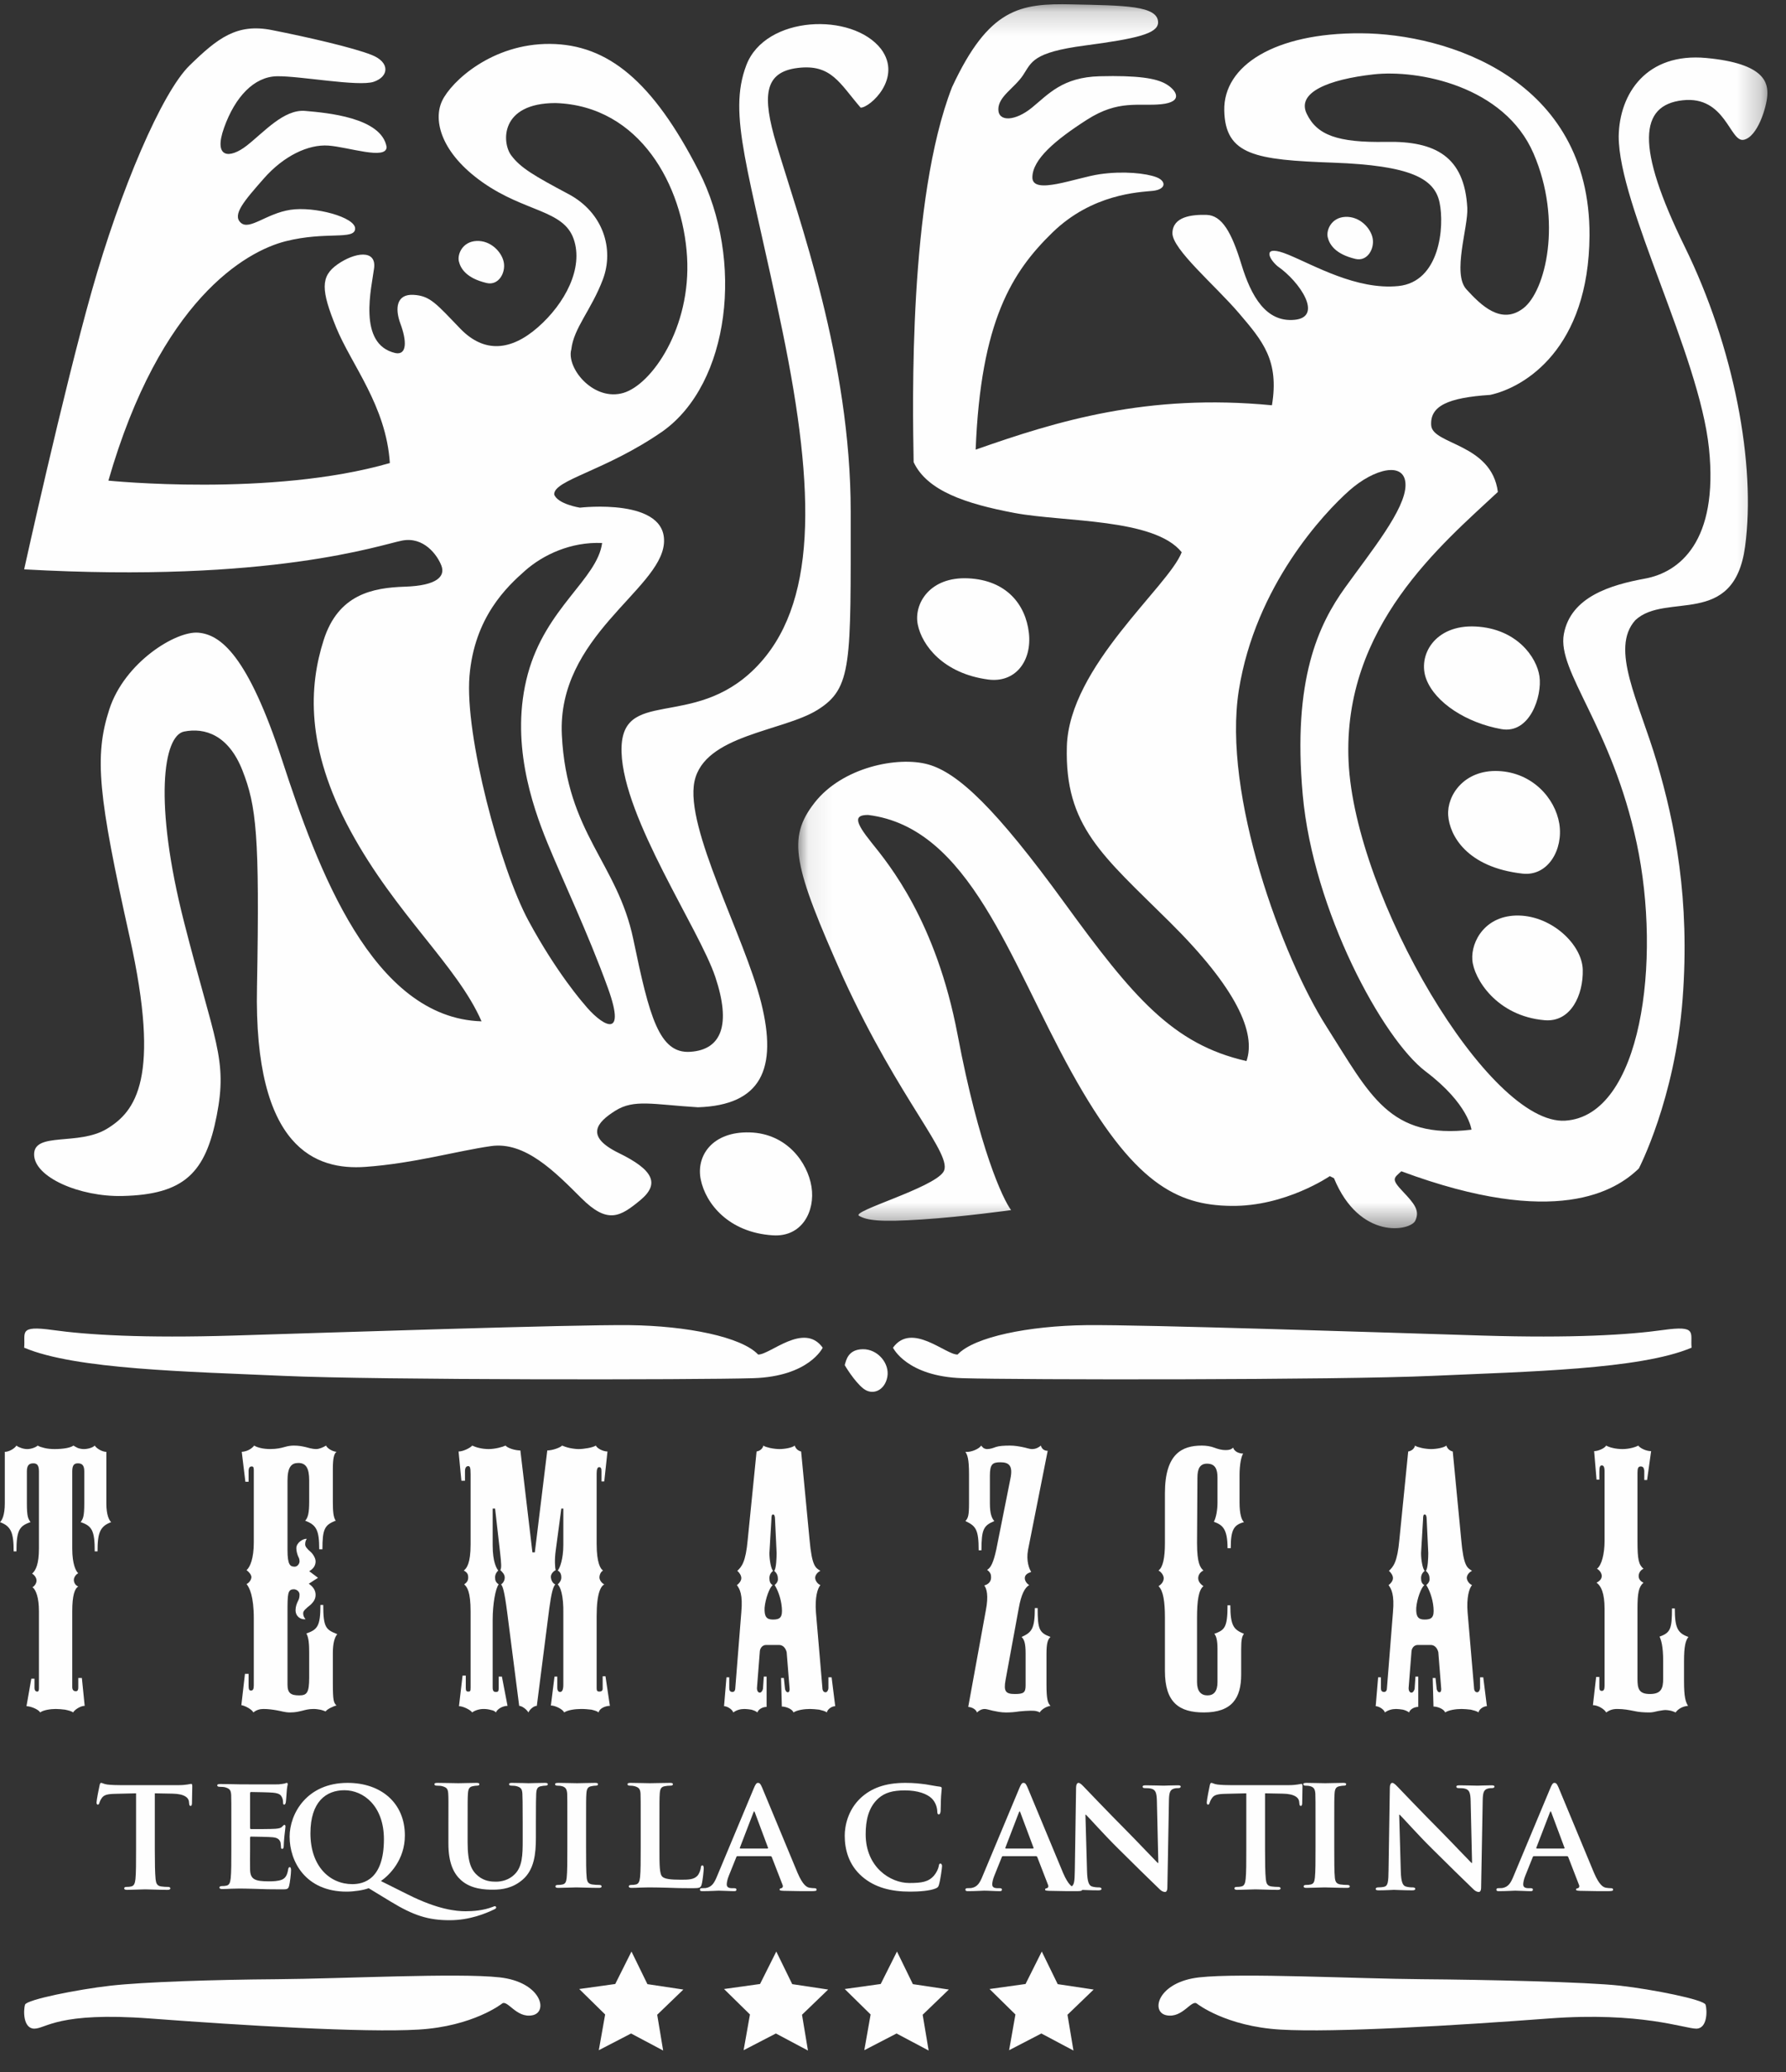
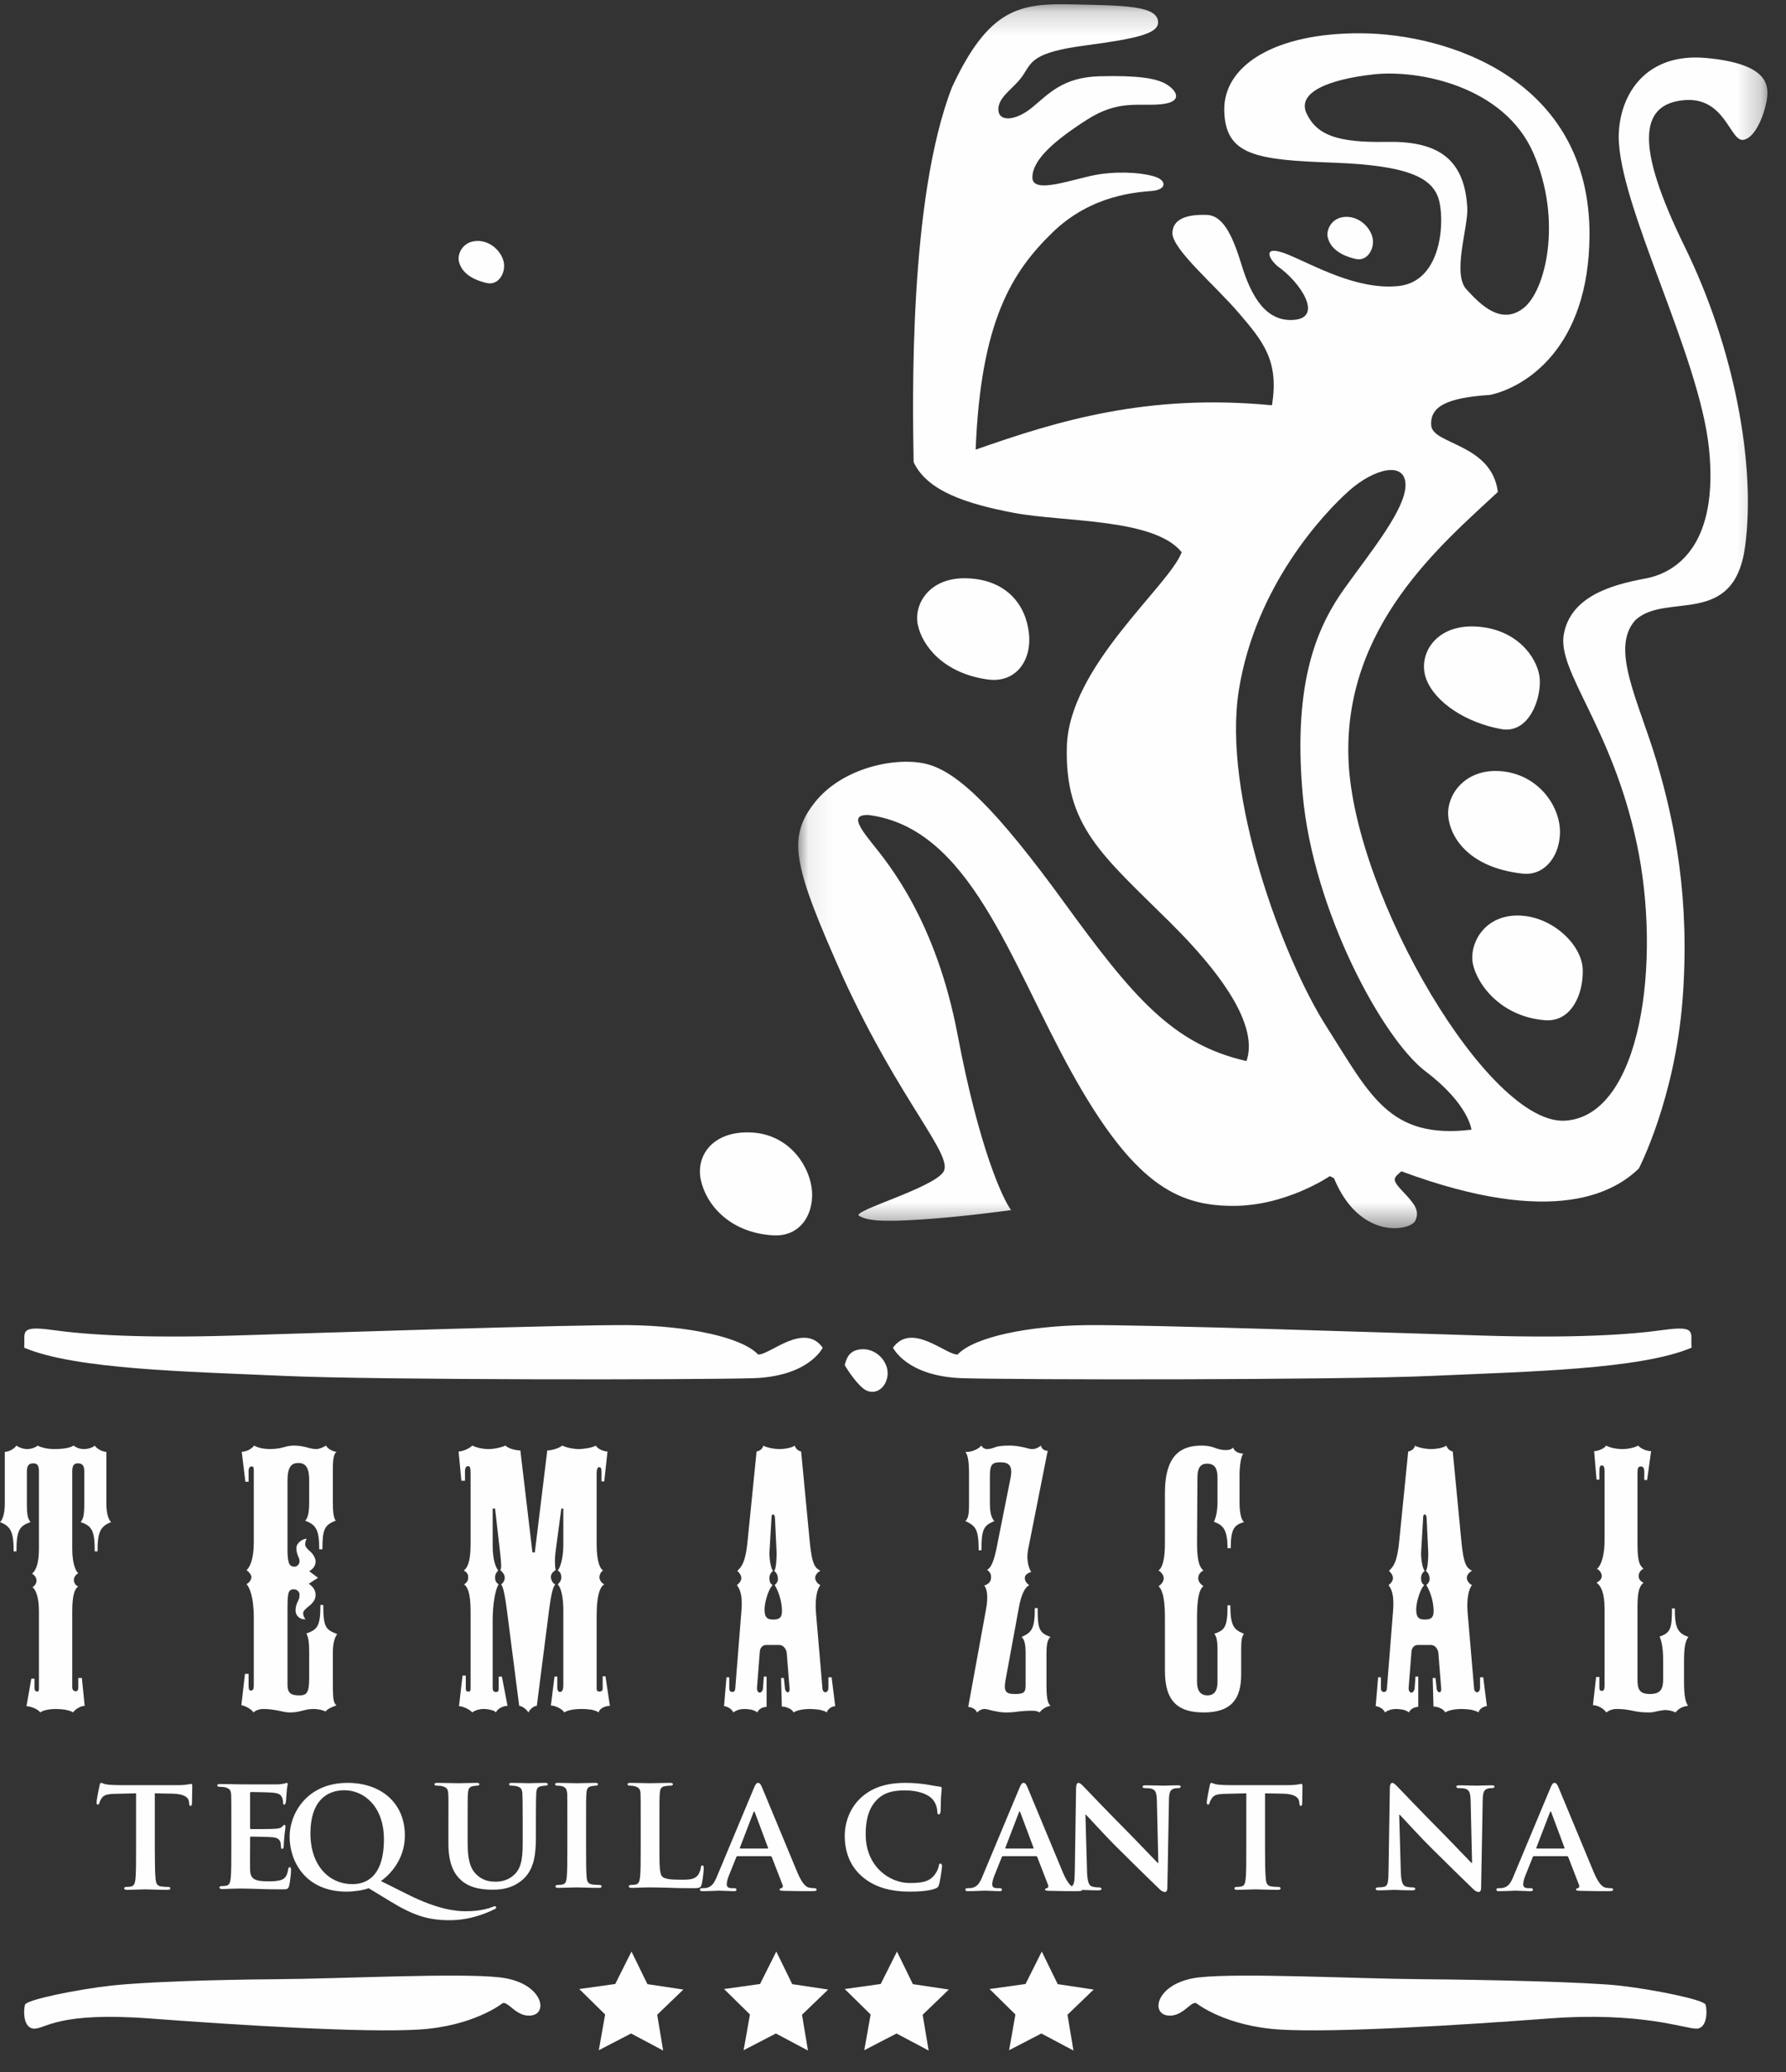
<svg xmlns="http://www.w3.org/2000/svg" xmlns:xlink="http://www.w3.org/1999/xlink" width="75px" height="87px" viewBox="0 0 75 87" version="1.1">
  <rect x="0" y="0" width="75" height="87" fill="#333333" stroke="none" />
  <title>logo lockup</title>
  <desc>Created with Sketch.</desc>
  <defs>
    <polygon id="path-1" points="0.075 0.179 40.772 0.179 40.772 51.57 0.075 51.57" />
  </defs>
  <g id="Page-1" stroke="none" stroke-width="1" fill="none" fill-rule="evenodd">
    <g id="Home-page" transform="translate(-683, -2873)">
      <g id="footer" transform="translate(0, 2839)">
        <g id="logo-lockup" transform="translate(683, 34)">
          <path d="M3.034,70.837 C3.034,70.968 3.101,71.012 3.186,71.012 C3.27,71.012 3.287,70.939 3.287,70.851 L3.287,70.457 L3.438,70.457 L3.556,71.626 C3.388,71.626 3.152,71.772 3.068,71.903 C3,71.845 2.865,71.816 2.73,71.786 C2.612,71.772 2.461,71.757 2.343,71.757 C2.124,71.757 1.82,71.801 1.685,71.903 C1.618,71.772 1.281,71.64 1.112,71.64 L1.315,70.486 L1.449,70.486 L1.449,70.866 C1.449,70.983 1.5,71.027 1.567,71.027 C1.635,71.027 1.635,70.939 1.635,70.866 L1.635,67.652 C1.635,67.097 1.517,66.761 1.365,66.644 C1.466,66.586 1.534,66.469 1.534,66.366 C1.534,66.264 1.466,66.147 1.348,66.074 C1.5,65.942 1.635,65.68 1.635,65.022 L1.635,61.779 C1.635,61.516 1.551,61.443 1.399,61.443 C1.23,61.443 1.129,61.516 1.129,61.779 L1.129,63.123 C1.129,63.678 1.18,63.766 1.281,63.912 C0.809,64.072 0.691,64.263 0.691,65.139 L0.573,65.139 C0.573,64.365 0.472,64.087 0,63.912 C0.084,63.839 0.202,63.62 0.202,63.123 L0.202,60.961 C0.371,60.961 0.607,60.829 0.691,60.698 C0.742,60.742 0.809,60.771 0.893,60.8 C0.977,60.829 1.062,60.844 1.146,60.844 C1.315,60.844 1.5,60.771 1.584,60.698 C1.652,60.742 1.753,60.771 1.871,60.8 C1.989,60.829 2.14,60.844 2.292,60.844 C2.68,60.844 2.966,60.785 3.084,60.698 C3.135,60.727 3.202,60.771 3.27,60.8 C3.354,60.829 3.438,60.844 3.523,60.844 C3.691,60.844 3.894,60.785 3.978,60.698 C4.062,60.829 4.298,60.961 4.466,60.961 L4.466,63.123 C4.466,63.62 4.585,63.839 4.669,63.912 C4.197,64.087 4.096,64.365 4.096,65.139 L3.978,65.139 C3.978,64.263 3.86,64.072 3.388,63.912 C3.489,63.766 3.539,63.678 3.539,63.123 L3.539,61.779 C3.539,61.516 3.438,61.443 3.27,61.443 C3.118,61.443 3.034,61.516 3.034,61.779 L3.034,65.022 C3.034,65.68 3.186,65.972 3.287,66.059 C3.186,66.103 3.101,66.235 3.101,66.337 C3.101,66.454 3.169,66.571 3.287,66.615 C3.135,66.702 3.034,66.994 3.034,67.652 L3.034,70.837 Z" id="Fill-1" fill="#FEFEFE" />
          <path d="M12.073,70.734 C12.073,71.085 12.208,71.187 12.562,71.187 C12.883,71.187 12.984,71.085 12.984,70.442 L12.984,69.391 C12.984,69.054 12.967,68.762 12.866,68.587 C13.321,68.426 13.456,68.295 13.456,67.389 L13.574,67.389 C13.574,68.353 13.692,68.426 14.163,68.616 C14.046,68.748 13.978,69.025 13.978,69.391 L13.978,70.691 C13.978,71.407 14.012,71.494 14.13,71.611 C13.995,71.64 13.725,71.772 13.675,71.86 C13.59,71.83 13.523,71.801 13.439,71.786 C13.354,71.772 13.27,71.757 13.169,71.757 C12.95,71.757 12.815,71.801 12.697,71.83 C12.562,71.86 12.428,71.903 12.175,71.903 C11.972,71.903 11.804,71.845 11.635,71.816 C11.467,71.786 11.264,71.757 11.062,71.757 C10.911,71.757 10.759,71.801 10.641,71.903 C10.573,71.772 10.304,71.626 10.135,71.596 L10.287,70.282 L10.439,70.282 L10.439,70.749 C10.439,70.924 10.455,70.983 10.54,70.983 C10.624,70.983 10.658,70.924 10.658,70.764 L10.658,67.959 C10.658,67.009 10.472,66.658 10.354,66.512 C10.472,66.454 10.557,66.322 10.557,66.22 C10.557,66.132 10.472,66.016 10.354,65.928 C10.506,65.796 10.658,65.431 10.658,64.759 L10.658,61.735 C10.658,61.618 10.641,61.574 10.573,61.574 C10.489,61.574 10.455,61.618 10.439,61.735 L10.439,62.217 L10.304,62.217 L10.152,60.96 C10.371,60.946 10.557,60.843 10.674,60.698 C10.742,60.741 10.826,60.771 10.944,60.8 C11.062,60.829 11.214,60.843 11.349,60.843 C11.618,60.843 11.804,60.8 11.955,60.756 C12.107,60.712 12.225,60.698 12.343,60.698 C12.545,60.698 12.68,60.727 12.815,60.756 C12.95,60.785 13.085,60.843 13.287,60.843 C13.405,60.843 13.574,60.771 13.692,60.698 C13.742,60.814 13.961,60.946 14.13,60.96 C14.029,61.033 13.978,61.238 13.978,61.662 L13.978,63.064 C13.978,63.444 13.995,63.693 14.096,63.853 C13.624,64.029 13.54,64.219 13.54,65.051 L13.405,65.051 C13.405,64.248 13.287,64.029 12.815,63.853 C12.933,63.722 12.984,63.532 12.984,63.05 L12.984,62.159 C12.984,61.647 12.849,61.428 12.529,61.428 C12.242,61.428 12.073,61.589 12.073,62.173 L12.073,65.081 C12.073,65.723 12.192,65.782 12.377,65.782 C12.495,65.782 12.579,65.65 12.579,65.563 C12.579,65.446 12.545,65.402 12.512,65.329 C12.478,65.241 12.444,65.124 12.444,65.007 C12.444,64.773 12.731,64.598 12.883,64.613 C12.832,64.686 12.815,64.759 12.815,64.847 C12.815,64.934 12.883,65.022 13.051,65.168 C13.135,65.241 13.253,65.417 13.253,65.563 C13.253,65.723 13.169,65.869 12.984,65.972 L13.354,66.249 L12.967,66.498 C13.135,66.615 13.253,66.761 13.253,66.965 C13.253,67.14 13.169,67.257 13.051,67.374 C12.832,67.55 12.731,67.637 12.731,67.74 C12.731,67.827 12.764,67.915 12.832,67.988 C12.63,68.017 12.411,67.871 12.411,67.608 C12.411,67.462 12.461,67.33 12.512,67.228 C12.562,67.14 12.579,67.068 12.579,66.951 C12.579,66.819 12.444,66.732 12.343,66.732 C12.073,66.732 12.073,66.921 12.073,67.74 L12.073,70.734 Z" id="Fill-3" fill="#FEFEFE" />
          <path d="M23.656,67.784 C23.673,66.951 23.521,66.615 23.42,66.527 C23.487,66.469 23.572,66.366 23.572,66.235 C23.572,66.147 23.555,66.016 23.42,65.943 C23.504,65.855 23.656,65.475 23.656,64.862 L23.656,63.342 L23.572,63.342 L23.336,65.11 C23.285,65.46 23.302,65.84 23.336,65.928 C23.217,65.986 23.133,66.103 23.133,66.206 C23.133,66.323 23.201,66.483 23.319,66.527 C23.217,66.629 23.15,66.936 23.066,67.535 L22.543,71.626 C22.425,71.626 22.257,71.757 22.189,71.903 C22.105,71.757 21.903,71.626 21.802,71.626 L21.296,67.681 C21.178,66.776 21.111,66.615 21.043,66.527 C21.144,66.454 21.195,66.352 21.195,66.235 C21.195,66.118 21.111,66.016 21.01,65.928 C21.06,65.84 21.06,65.694 20.993,65.124 L20.79,63.342 L20.689,63.342 L20.689,64.891 C20.689,65.592 20.858,65.87 20.925,65.943 C20.841,66.016 20.79,66.118 20.79,66.235 C20.79,66.366 20.824,66.44 20.942,66.527 C20.807,66.688 20.689,67.36 20.689,68.017 L20.689,70.852 C20.689,71.012 20.74,71.042 20.824,71.042 C20.908,71.042 20.942,71.027 20.942,70.881 L20.942,70.399 L21.077,70.399 L21.313,71.626 C21.127,71.626 20.892,71.743 20.824,71.903 C20.79,71.86 20.723,71.816 20.622,71.801 C20.521,71.772 20.42,71.757 20.302,71.757 C20.116,71.757 19.914,71.83 19.83,71.903 C19.745,71.786 19.442,71.64 19.274,71.64 L19.425,70.355 L19.56,70.355 L19.56,70.881 C19.56,70.998 19.594,71.027 19.661,71.027 C19.745,71.027 19.762,71.012 19.762,70.852 L19.762,67.667 C19.762,66.819 19.611,66.629 19.493,66.527 C19.611,66.44 19.661,66.366 19.661,66.235 C19.661,66.103 19.627,66.03 19.476,65.943 C19.594,65.855 19.762,65.651 19.762,64.847 L19.762,61.896 C19.762,61.603 19.729,61.56 19.661,61.56 C19.577,61.56 19.526,61.633 19.526,61.779 L19.526,62.173 L19.375,62.173 L19.257,60.946 C19.459,60.946 19.762,60.785 19.83,60.698 C19.897,60.727 19.998,60.771 20.133,60.8 C20.251,60.829 20.403,60.844 20.521,60.844 C20.79,60.844 21.111,60.756 21.229,60.698 C21.313,60.8 21.616,60.902 21.852,60.902 L22.358,65.183 L22.459,65.183 L22.982,60.902 C23.201,60.902 23.521,60.785 23.605,60.698 C23.673,60.727 23.791,60.771 23.925,60.8 C24.06,60.829 24.212,60.844 24.296,60.844 C24.515,60.844 24.886,60.785 25.021,60.698 C25.072,60.815 25.324,60.946 25.51,60.946 L25.375,62.202 L25.257,62.202 L25.257,61.793 C25.257,61.662 25.24,61.603 25.156,61.603 C25.088,61.603 25.055,61.706 25.055,61.867 L25.055,64.832 C25.055,65.636 25.223,65.884 25.324,65.943 C25.223,66.001 25.173,66.133 25.173,66.235 C25.173,66.323 25.24,66.454 25.375,66.527 C25.24,66.6 25.055,66.863 25.055,67.856 L25.055,70.895 C25.055,70.998 25.088,71.027 25.173,71.027 C25.257,71.027 25.308,70.983 25.308,70.91 L25.308,70.384 L25.426,70.384 L25.611,71.626 C25.426,71.626 25.173,71.728 25.139,71.903 C25.072,71.845 24.954,71.816 24.836,71.786 C24.701,71.772 24.566,71.757 24.414,71.757 C24.145,71.757 23.841,71.801 23.69,71.903 C23.639,71.772 23.319,71.611 23.133,71.611 L23.285,70.399 L23.403,70.399 L23.403,70.852 C23.403,70.998 23.454,71.042 23.521,71.042 C23.605,71.042 23.656,70.954 23.656,70.735 L23.656,67.784 Z" id="Fill-5" fill="#FEFEFE" />
          <path d="M32.31,65.212 C32.31,65.504 32.377,65.87 32.462,65.957 C32.377,66.03 32.31,66.118 32.31,66.264 C32.31,66.396 32.344,66.498 32.445,66.556 C32.31,66.673 32.142,67.126 32.108,67.506 C32.091,67.886 32.192,68.003 32.462,68.003 C32.765,68.003 32.866,67.9 32.832,67.506 C32.799,67.082 32.63,66.702 32.529,66.556 C32.63,66.469 32.681,66.381 32.664,66.264 C32.664,66.147 32.613,66.045 32.512,65.957 C32.597,65.87 32.613,65.388 32.613,65.212 L32.546,63.795 C32.546,63.649 32.512,63.59 32.462,63.59 C32.411,63.59 32.394,63.649 32.394,63.795 L32.31,65.212 Z M31.787,70.881 C31.787,70.998 31.838,71.071 31.905,71.071 C31.973,71.071 32.023,70.983 32.04,70.91 L32.074,70.399 L32.192,70.399 L32.192,71.67 C32.04,71.67 31.855,71.757 31.804,71.903 C31.737,71.845 31.653,71.816 31.552,71.786 C31.45,71.772 31.349,71.757 31.265,71.757 C31.096,71.757 30.928,71.801 30.793,71.903 C30.743,71.757 30.523,71.64 30.405,71.64 L30.507,70.428 L30.624,70.428 L30.624,70.881 C30.624,70.983 30.658,71.042 30.759,71.042 C30.861,71.042 30.877,70.939 30.877,70.881 L31.13,67.696 C31.198,66.951 31.063,66.717 30.945,66.556 C31.029,66.498 31.13,66.381 31.13,66.264 C31.13,66.162 31.063,66.045 30.962,65.957 C31.147,65.782 31.315,65.592 31.4,64.642 L31.771,60.946 C31.922,60.917 32.023,60.829 32.057,60.698 C32.108,60.742 32.226,60.771 32.344,60.8 C32.479,60.829 32.63,60.844 32.731,60.844 C32.967,60.844 33.271,60.785 33.372,60.698 C33.422,60.844 33.523,60.917 33.642,60.946 L33.995,64.642 C34.097,65.782 34.248,65.826 34.451,65.957 C34.299,66.03 34.232,66.162 34.232,66.25 C34.232,66.352 34.316,66.498 34.451,66.556 C34.333,66.688 34.215,67.068 34.265,67.71 L34.535,70.866 C34.535,70.983 34.585,71.056 34.67,71.056 C34.737,71.056 34.788,70.954 34.788,70.881 L34.788,70.428 L34.922,70.428 L35.074,71.64 C34.939,71.64 34.754,71.757 34.72,71.903 C34.653,71.845 34.518,71.816 34.4,71.786 C34.265,71.772 34.13,71.757 34.012,71.757 C33.776,71.757 33.473,71.801 33.321,71.903 C33.271,71.757 33.001,71.655 32.832,71.655 L32.799,70.457 L32.917,70.457 L32.967,70.925 C32.984,70.983 33.018,71.056 33.085,71.056 C33.153,71.056 33.17,70.954 33.153,70.852 L33.035,69.376 C33.001,69.23 32.9,69.069 32.714,69.069 L32.175,69.069 C32.007,69.069 31.905,69.215 31.905,69.376 L31.787,70.881 Z" id="Fill-7" fill="#FEFEFE" />
          <path d="M43.069,69.434 C43.069,69.011 43.018,68.85 42.9,68.733 C43.322,68.543 43.456,68.397 43.456,67.521 L43.574,67.521 C43.574,68.412 43.642,68.558 44.114,68.733 C43.996,68.836 43.945,69.011 43.945,69.434 L43.945,70.735 C43.945,71.334 43.996,71.509 44.114,71.626 C43.929,71.655 43.743,71.772 43.659,71.904 C43.625,71.875 43.574,71.86 43.507,71.845 C43.44,71.83 43.355,71.83 43.254,71.83 C43.136,71.83 42.968,71.845 42.799,71.86 C42.614,71.889 42.428,71.904 42.243,71.904 C42.024,71.904 41.839,71.86 41.687,71.83 C41.552,71.801 41.434,71.758 41.35,71.758 C41.232,71.758 41.114,71.816 41.029,71.904 C40.979,71.772 40.827,71.685 40.659,71.67 L41.4,67.608 C41.518,66.994 41.434,66.703 41.333,66.571 C41.501,66.527 41.619,66.41 41.619,66.235 C41.619,66.118 41.602,66.03 41.451,65.914 C41.602,65.84 41.72,65.607 41.839,65.052 L42.428,62.1 C42.546,61.545 42.378,61.399 42.007,61.399 C41.67,61.399 41.569,61.487 41.569,61.969 L41.569,63.123 C41.569,63.576 41.653,63.751 41.754,63.868 C41.299,64.058 41.215,64.219 41.215,65.095 L41.097,65.095 C41.097,64.219 40.979,64.073 40.541,63.868 C40.659,63.737 40.692,63.62 40.692,63.123 L40.692,61.896 C40.692,61.253 40.625,61.092 40.541,60.961 C40.793,60.99 41.147,60.815 41.198,60.698 C41.232,60.727 41.265,60.771 41.299,60.8 C41.35,60.829 41.4,60.844 41.451,60.844 C41.586,60.844 41.703,60.8 41.822,60.756 C41.956,60.712 42.159,60.698 42.411,60.698 C42.597,60.698 42.765,60.727 42.917,60.756 C43.086,60.785 43.22,60.844 43.338,60.844 C43.507,60.844 43.625,60.771 43.709,60.698 C43.743,60.829 43.844,60.917 43.996,60.917 L43.17,65.081 C43.086,65.534 43.22,65.884 43.305,66.001 C43.136,66.06 43.035,66.133 43.035,66.264 C43.035,66.366 43.103,66.483 43.22,66.556 C43.035,66.659 42.883,66.951 42.782,67.521 L42.226,70.545 C42.142,71.012 42.226,71.129 42.614,71.129 C42.985,71.129 43.069,71.071 43.069,70.764 L43.069,69.434 Z" id="Fill-9" fill="#FEFEFE" />
          <path d="M50.267,64.788 C50.267,65.636 50.402,65.826 50.536,65.942 C50.385,66.016 50.317,66.147 50.317,66.264 C50.317,66.381 50.385,66.498 50.536,66.6 C50.334,66.761 50.267,67.214 50.267,67.929 L50.267,70.632 C50.267,71.012 50.435,71.187 50.705,71.187 C50.975,71.187 51.126,71.012 51.126,70.632 L51.126,69.244 C51.126,68.879 51.076,68.689 50.992,68.602 C51.413,68.441 51.548,68.368 51.548,67.404 L51.666,67.404 C51.666,68.28 51.817,68.426 52.239,68.602 C52.155,68.704 52.121,68.85 52.121,69.244 L52.121,70.311 C52.121,71.304 51.733,71.903 50.553,71.903 C49.525,71.903 48.919,71.494 48.919,70.165 L48.919,67.929 C48.919,67.258 48.851,66.79 48.649,66.6 C48.817,66.498 48.868,66.366 48.868,66.264 C48.868,66.176 48.801,66.03 48.649,65.942 C48.834,65.811 48.919,65.417 48.919,64.788 L48.919,62.699 C48.919,61.033 49.643,60.698 50.469,60.698 C50.654,60.698 50.84,60.727 50.992,60.785 C51.143,60.844 51.312,60.887 51.463,60.887 C51.632,60.887 51.7,60.858 51.784,60.785 C51.834,60.946 52.02,61.033 52.205,61.033 C52.121,61.15 52.053,61.516 52.053,61.925 L52.053,63.094 C52.053,63.576 52.138,63.824 52.239,63.912 C51.801,64.029 51.683,64.248 51.683,65.007 L51.548,65.007 C51.548,64.175 51.329,64.029 50.975,63.897 C51.076,63.707 51.126,63.371 51.126,63.094 L51.126,62.042 C51.126,61.706 51.042,61.457 50.688,61.457 C50.385,61.457 50.284,61.677 50.284,62.042 L50.267,64.788 Z" id="Fill-11" fill="#FEFEFE" />
          <path d="M59.675,65.212 C59.675,65.504 59.742,65.87 59.826,65.957 C59.742,66.03 59.675,66.118 59.675,66.264 C59.675,66.396 59.709,66.498 59.81,66.556 C59.675,66.673 59.506,67.126 59.473,67.506 C59.456,67.886 59.557,68.003 59.826,68.003 C60.13,68.003 60.231,67.9 60.197,67.506 C60.164,67.082 59.995,66.702 59.894,66.556 C59.995,66.469 60.046,66.381 60.029,66.264 C60.029,66.147 59.978,66.045 59.877,65.957 C59.962,65.87 59.978,65.388 59.978,65.212 L59.911,63.795 C59.911,63.649 59.877,63.59 59.826,63.59 C59.776,63.59 59.759,63.649 59.759,63.795 L59.675,65.212 Z M59.152,70.881 C59.152,70.998 59.203,71.071 59.271,71.071 C59.338,71.071 59.388,70.983 59.405,70.91 L59.439,70.399 L59.557,70.399 L59.557,71.67 C59.405,71.67 59.22,71.757 59.169,71.903 C59.102,71.845 59.018,71.816 58.916,71.786 C58.815,71.772 58.714,71.757 58.63,71.757 C58.461,71.757 58.293,71.801 58.158,71.903 C58.107,71.757 57.888,71.64 57.77,71.64 L57.872,70.428 L57.989,70.428 L57.989,70.881 C57.989,70.983 58.023,71.042 58.124,71.042 C58.225,71.042 58.242,70.939 58.242,70.881 L58.495,67.696 C58.562,66.951 58.427,66.717 58.31,66.556 C58.394,66.498 58.495,66.381 58.495,66.264 C58.495,66.162 58.427,66.045 58.326,65.957 C58.512,65.782 58.68,65.592 58.765,64.642 L59.135,60.946 C59.287,60.917 59.388,60.829 59.422,60.698 C59.473,60.742 59.591,60.771 59.709,60.8 C59.843,60.829 59.995,60.844 60.096,60.844 C60.332,60.844 60.635,60.785 60.737,60.698 C60.787,60.844 60.888,60.917 61.006,60.946 L61.361,64.642 C61.462,65.782 61.613,65.826 61.815,65.957 C61.664,66.03 61.596,66.162 61.596,66.25 C61.596,66.352 61.681,66.498 61.815,66.556 C61.697,66.688 61.579,67.068 61.63,67.71 L61.9,70.866 C61.9,70.983 61.95,71.056 62.034,71.056 C62.102,71.056 62.153,70.954 62.153,70.881 L62.153,70.428 L62.287,70.428 L62.439,71.64 C62.304,71.64 62.119,71.757 62.085,71.903 C62.018,71.845 61.883,71.816 61.765,71.786 C61.63,71.772 61.495,71.757 61.377,71.757 C61.141,71.757 60.838,71.801 60.686,71.903 C60.635,71.757 60.366,71.655 60.197,71.655 L60.164,70.457 L60.282,70.457 L60.332,70.925 C60.349,70.983 60.383,71.056 60.45,71.056 C60.517,71.056 60.534,70.954 60.517,70.852 L60.4,69.376 C60.366,69.23 60.265,69.069 60.079,69.069 L59.54,69.069 C59.372,69.069 59.271,69.215 59.271,69.376 L59.152,70.881 Z" id="Fill-13" fill="#FEFEFE" />
          <path d="M67.381,61.779 C67.381,61.574 67.33,61.531 67.263,61.531 C67.195,61.531 67.162,61.589 67.162,61.793 L67.162,62.129 L67.044,62.129 L66.943,60.931 C67.111,60.931 67.381,60.815 67.448,60.698 C67.499,60.727 67.6,60.771 67.735,60.8 C67.853,60.829 68.004,60.844 68.139,60.844 C68.426,60.844 68.695,60.756 68.796,60.698 C68.881,60.815 69.134,60.931 69.336,60.931 L69.167,62.144 L69.049,62.144 L69.049,61.75 C69.033,61.633 68.999,61.574 68.898,61.574 C68.796,61.574 68.763,61.647 68.763,61.837 L68.763,64.701 C68.763,65.49 68.813,65.694 69.016,65.87 C68.881,65.928 68.813,66.06 68.813,66.176 C68.813,66.293 68.881,66.396 69.016,66.454 C68.813,66.629 68.763,66.892 68.763,67.55 L68.763,70.486 C68.763,70.895 68.813,71.129 69.285,71.129 C69.757,71.129 69.842,70.895 69.842,70.486 L69.842,69.756 C69.842,69.113 69.757,68.865 69.69,68.719 C70.145,68.558 70.212,68.397 70.212,67.535 L70.331,67.535 C70.331,68.353 70.448,68.573 70.903,68.733 C70.785,68.879 70.718,69.113 70.718,69.756 L70.718,70.589 C70.718,71.261 70.785,71.465 70.886,71.626 C70.667,71.641 70.465,71.757 70.364,71.903 C70.297,71.874 70.229,71.845 70.162,71.83 C70.078,71.816 70.01,71.801 69.943,71.801 C69.842,71.801 69.74,71.83 69.622,71.845 C69.504,71.874 69.387,71.903 69.269,71.903 C69.033,71.903 68.83,71.889 68.628,71.845 C68.409,71.801 68.19,71.757 67.92,71.757 C67.718,71.757 67.6,71.801 67.448,71.903 C67.381,71.772 67.111,71.597 66.892,71.597 L67.027,70.413 L67.162,70.413 L67.162,70.837 C67.162,70.939 67.179,70.998 67.263,70.998 C67.347,70.998 67.381,70.939 67.381,70.778 L67.381,67.55 C67.381,66.878 67.229,66.586 67.044,66.454 C67.128,66.41 67.179,66.366 67.212,66.323 C67.246,66.279 67.263,66.22 67.263,66.176 C67.263,66.074 67.195,65.943 67.061,65.87 C67.263,65.724 67.381,65.227 67.381,64.701 L67.381,61.779 Z" id="Fill-15" fill="#FEFEFE" />
          <path d="M5.714,75.299 L4.841,75.32 C4.501,75.327 4.361,75.368 4.274,75.498 C4.214,75.581 4.187,75.656 4.174,75.697 C4.161,75.745 4.148,75.773 4.107,75.773 C4.067,75.773 4.054,75.738 4.054,75.677 C4.054,75.581 4.167,75.018 4.181,74.97 C4.194,74.895 4.214,74.86 4.247,74.86 C4.294,74.86 4.354,74.908 4.501,74.929 C4.674,74.95 4.894,74.956 5.088,74.956 L7.468,74.956 C7.654,74.956 7.781,74.943 7.868,74.929 C7.961,74.915 8.008,74.902 8.028,74.902 C8.068,74.902 8.074,74.936 8.074,75.025 C8.074,75.149 8.061,75.581 8.061,75.731 C8.054,75.793 8.041,75.827 8.008,75.827 C7.961,75.827 7.948,75.8 7.941,75.711 L7.935,75.649 C7.921,75.498 7.768,75.32 7.241,75.313 L6.501,75.299 L6.501,77.658 C6.501,78.193 6.508,78.653 6.534,78.906 C6.554,79.071 6.588,79.181 6.761,79.208 C6.841,79.222 6.974,79.229 7.061,79.229 C7.128,79.229 7.154,79.263 7.154,79.29 C7.154,79.331 7.108,79.352 7.041,79.352 C6.654,79.352 6.261,79.331 6.094,79.331 C5.961,79.331 5.561,79.352 5.328,79.352 C5.254,79.352 5.214,79.331 5.214,79.29 C5.214,79.263 5.234,79.229 5.307,79.229 C5.394,79.229 5.468,79.222 5.514,79.208 C5.634,79.181 5.668,79.071 5.688,78.899 C5.714,78.653 5.714,78.193 5.714,77.658 L5.714,75.299 Z" id="Fill-17" fill="#FEFEFE" />
          <path d="M9.715,76.595 C9.715,75.711 9.715,75.546 9.708,75.361 C9.695,75.162 9.642,75.1 9.455,75.046 C9.408,75.032 9.308,75.025 9.221,75.025 C9.162,75.025 9.122,75.004 9.122,74.963 C9.122,74.922 9.168,74.908 9.255,74.908 C9.562,74.908 9.935,74.922 10.102,74.922 C10.288,74.922 11.588,74.929 11.702,74.922 C11.808,74.915 11.902,74.895 11.948,74.888 C11.982,74.881 12.015,74.86 12.042,74.86 C12.075,74.86 12.082,74.888 12.082,74.915 C12.082,74.956 12.048,75.025 12.035,75.292 C12.028,75.354 12.015,75.608 12.002,75.677 C11.995,75.704 11.982,75.773 11.935,75.773 C11.895,75.773 11.888,75.745 11.888,75.697 C11.888,75.656 11.882,75.553 11.848,75.484 C11.802,75.382 11.755,75.299 11.462,75.272 C11.362,75.258 10.662,75.244 10.542,75.244 C10.515,75.244 10.502,75.265 10.502,75.299 L10.502,76.739 C10.502,76.774 10.508,76.801 10.542,76.801 C10.675,76.801 11.435,76.801 11.568,76.787 C11.708,76.774 11.795,76.76 11.848,76.698 C11.895,76.657 11.915,76.623 11.942,76.623 C11.968,76.623 11.988,76.65 11.988,76.684 C11.988,76.719 11.975,76.815 11.942,77.11 C11.929,77.226 11.915,77.459 11.915,77.501 C11.915,77.548 11.908,77.631 11.855,77.631 C11.815,77.631 11.802,77.61 11.802,77.583 C11.795,77.521 11.795,77.446 11.782,77.37 C11.748,77.253 11.675,77.164 11.455,77.144 C11.348,77.13 10.682,77.116 10.535,77.116 C10.508,77.116 10.502,77.144 10.502,77.178 L10.502,77.644 C10.502,77.843 10.495,78.337 10.502,78.509 C10.515,78.906 10.695,78.995 11.295,78.995 C11.448,78.995 11.695,78.988 11.848,78.92 C11.995,78.851 12.062,78.728 12.102,78.488 C12.115,78.426 12.128,78.399 12.169,78.399 C12.215,78.399 12.222,78.474 12.222,78.536 C12.222,78.666 12.175,79.064 12.142,79.181 C12.102,79.331 12.048,79.331 11.828,79.331 C11.388,79.331 11.035,79.325 10.748,79.311 C10.462,79.304 10.242,79.297 10.068,79.297 C10.002,79.297 9.875,79.304 9.735,79.304 C9.595,79.311 9.448,79.317 9.328,79.317 C9.255,79.317 9.215,79.297 9.215,79.256 C9.215,79.229 9.235,79.194 9.308,79.194 C9.395,79.194 9.462,79.188 9.515,79.174 C9.635,79.146 9.668,79.036 9.688,78.865 C9.715,78.618 9.715,78.159 9.715,77.624 L9.715,76.595 Z" id="Fill-19" fill="#FEFEFE" />
          <path d="M16.122,77.226 C16.122,75.834 15.269,75.169 14.462,75.169 C13.696,75.169 13.036,75.649 13.036,76.979 C13.036,78.365 13.849,79.112 14.796,79.112 C15.269,79.112 16.122,78.913 16.122,77.226 Z M15.482,79.283 C15.269,79.366 14.862,79.427 14.556,79.427 C12.835,79.427 12.162,78.166 12.162,77.117 C12.162,76.163 12.876,74.86 14.596,74.86 C16.002,74.86 17.002,75.704 17.002,77.068 C17.002,78.097 16.349,78.735 15.996,78.982 L17.149,79.558 C18.382,80.175 19.149,80.25 19.549,80.25 C19.856,80.25 20.289,80.223 20.696,80.065 C20.73,80.051 20.756,80.038 20.783,80.038 C20.81,80.038 20.836,80.065 20.836,80.093 C20.836,80.127 20.803,80.148 20.763,80.168 C20.409,80.339 19.729,80.627 18.883,80.627 C17.983,80.627 17.363,80.429 16.396,79.839 L15.482,79.283 Z" id="Fill-21" fill="#FEFEFE" />
          <path d="M18.83,76.547 C18.83,75.663 18.837,75.498 18.823,75.313 C18.81,75.107 18.757,75.052 18.57,74.998 C18.523,74.984 18.423,74.977 18.343,74.977 C18.277,74.977 18.243,74.956 18.243,74.915 C18.243,74.874 18.283,74.86 18.37,74.86 C18.683,74.86 19.077,74.874 19.25,74.874 C19.397,74.874 19.79,74.86 20.003,74.86 C20.09,74.86 20.13,74.874 20.13,74.915 C20.13,74.956 20.097,74.977 20.037,74.977 C19.97,74.977 19.937,74.984 19.863,74.998 C19.71,75.025 19.663,75.107 19.65,75.313 C19.637,75.498 19.637,75.663 19.637,76.547 L19.637,77.363 C19.637,78.214 19.797,78.543 20.083,78.776 C20.344,78.988 20.623,79.009 20.823,79.009 C21.077,79.009 21.377,78.934 21.61,78.701 C21.937,78.385 21.95,77.878 21.95,77.281 L21.95,76.547 C21.95,75.663 21.944,75.498 21.937,75.313 C21.924,75.114 21.877,75.052 21.69,74.998 C21.644,74.984 21.544,74.977 21.477,74.977 C21.41,74.977 21.377,74.956 21.377,74.915 C21.377,74.874 21.417,74.86 21.497,74.86 C21.797,74.86 22.19,74.874 22.197,74.874 C22.264,74.874 22.657,74.86 22.884,74.86 C22.964,74.86 23.004,74.874 23.004,74.915 C23.004,74.956 22.97,74.977 22.904,74.977 C22.837,74.977 22.804,74.984 22.73,74.998 C22.57,75.025 22.53,75.107 22.517,75.313 C22.51,75.498 22.504,75.663 22.504,76.547 L22.504,77.172 C22.504,77.823 22.437,78.509 21.944,78.927 C21.53,79.283 21.083,79.345 20.703,79.345 C20.397,79.345 19.79,79.331 19.363,78.947 C19.063,78.68 18.83,78.248 18.83,77.405 L18.83,76.547 Z" id="Fill-23" fill="#FEFEFE" />
          <path d="M23.824,76.547 C23.824,75.663 23.824,75.498 23.818,75.313 C23.804,75.114 23.744,75.046 23.618,75.004 C23.551,74.984 23.478,74.977 23.404,74.977 C23.344,74.977 23.311,74.963 23.311,74.908 C23.311,74.874 23.357,74.86 23.451,74.86 C23.671,74.86 24.071,74.874 24.237,74.874 C24.384,74.874 24.764,74.86 24.991,74.86 C25.064,74.86 25.111,74.874 25.111,74.908 C25.111,74.963 25.078,74.977 25.018,74.977 C24.958,74.977 24.911,74.984 24.844,74.998 C24.684,75.025 24.638,75.107 24.624,75.313 C24.611,75.498 24.611,75.663 24.611,76.547 L24.611,77.576 C24.611,78.138 24.611,78.604 24.638,78.852 C24.658,79.009 24.698,79.098 24.871,79.126 C24.951,79.14 25.084,79.146 25.171,79.146 C25.238,79.146 25.264,79.181 25.264,79.208 C25.264,79.249 25.218,79.269 25.151,79.269 C24.764,79.269 24.364,79.249 24.204,79.249 C24.071,79.249 23.671,79.269 23.437,79.269 C23.364,79.269 23.324,79.249 23.324,79.208 C23.324,79.181 23.344,79.146 23.417,79.146 C23.504,79.146 23.571,79.14 23.624,79.126 C23.744,79.098 23.778,79.016 23.797,78.845 C23.824,78.604 23.824,78.138 23.824,77.576 L23.824,76.547 Z" id="Fill-25" fill="#FEFEFE" />
          <path d="M27.692,77.576 C27.692,78.323 27.692,78.694 27.818,78.803 C27.918,78.893 28.145,78.927 28.598,78.927 C28.912,78.927 29.138,78.92 29.285,78.762 C29.358,78.687 29.418,78.522 29.432,78.413 C29.438,78.358 29.452,78.323 29.498,78.323 C29.538,78.323 29.552,78.385 29.552,78.454 C29.552,78.522 29.512,78.954 29.465,79.126 C29.425,79.256 29.398,79.283 29.092,79.283 C28.672,79.283 28.332,79.277 28.038,79.263 C27.745,79.256 27.498,79.249 27.258,79.249 C27.191,79.249 27.065,79.256 26.925,79.256 C26.785,79.263 26.638,79.269 26.518,79.269 C26.445,79.269 26.405,79.249 26.405,79.208 C26.405,79.181 26.425,79.146 26.498,79.146 C26.585,79.146 26.652,79.14 26.705,79.126 C26.825,79.098 26.858,78.988 26.878,78.817 C26.905,78.57 26.905,78.111 26.905,77.576 L26.905,76.547 C26.905,75.663 26.905,75.498 26.898,75.313 C26.885,75.114 26.831,75.052 26.645,74.998 C26.598,74.984 26.525,74.977 26.451,74.977 C26.385,74.977 26.351,74.956 26.351,74.915 C26.351,74.874 26.391,74.86 26.478,74.86 C26.751,74.86 27.125,74.874 27.285,74.874 C27.425,74.874 27.905,74.86 28.132,74.86 C28.218,74.86 28.258,74.874 28.258,74.915 C28.258,74.956 28.225,74.977 28.152,74.977 C28.085,74.977 27.992,74.984 27.925,74.998 C27.765,75.025 27.718,75.107 27.705,75.313 C27.692,75.498 27.692,75.663 27.692,76.547 L27.692,77.576 Z" id="Fill-27" fill="#FEFEFE" />
          <path d="M32.225,77.617 C32.252,77.617 32.259,77.603 32.252,77.583 L31.699,76.102 L31.672,76.047 L31.639,76.102 L31.072,77.576 C31.059,77.603 31.072,77.617 31.092,77.617 L32.225,77.617 Z M30.972,77.939 C30.939,77.939 30.932,77.946 30.919,77.981 L30.605,78.762 C30.545,78.906 30.519,79.05 30.519,79.119 C30.519,79.222 30.572,79.283 30.752,79.283 L30.838,79.283 C30.912,79.283 30.925,79.311 30.925,79.345 C30.925,79.393 30.892,79.407 30.832,79.407 C30.639,79.407 30.365,79.386 30.179,79.386 C30.119,79.386 29.805,79.407 29.499,79.407 C29.425,79.407 29.392,79.393 29.392,79.345 C29.392,79.311 29.412,79.283 29.458,79.283 C29.512,79.283 29.579,79.277 29.632,79.277 C29.898,79.235 29.998,79.057 30.119,78.762 L31.652,75.094 C31.719,74.929 31.765,74.86 31.825,74.86 C31.912,74.86 31.939,74.915 31.999,75.046 C32.139,75.368 33.119,77.754 33.492,78.639 C33.719,79.167 33.885,79.242 33.992,79.263 C34.079,79.277 34.146,79.283 34.212,79.283 C34.265,79.283 34.292,79.304 34.292,79.345 C34.292,79.393 34.259,79.407 34.039,79.407 C33.832,79.407 33.406,79.407 32.912,79.393 C32.805,79.386 32.739,79.386 32.739,79.345 C32.739,79.311 32.752,79.29 32.812,79.283 C32.852,79.277 32.892,79.222 32.866,79.153 L32.412,77.981 C32.399,77.946 32.379,77.939 32.352,77.939 L30.972,77.939 Z" id="Fill-29" fill="#FEFEFE" />
          <path d="M36.206,78.797 C35.626,78.296 35.473,77.637 35.473,77.075 C35.473,76.678 35.6,75.992 36.16,75.478 C36.586,75.094 37.147,74.86 38.02,74.86 C38.387,74.86 38.607,74.888 38.873,74.922 C39.093,74.956 39.287,74.998 39.46,75.018 C39.527,75.025 39.547,75.052 39.547,75.087 C39.547,75.135 39.533,75.203 39.52,75.409 C39.507,75.601 39.507,75.923 39.5,76.04 C39.493,76.122 39.473,76.184 39.42,76.184 C39.373,76.184 39.36,76.136 39.36,76.06 C39.353,75.875 39.28,75.67 39.133,75.519 C38.933,75.32 38.54,75.176 38,75.176 C37.486,75.176 37.16,75.272 36.893,75.505 C36.46,75.889 36.353,76.451 36.353,77.02 C36.353,78.406 37.393,79.064 38.18,79.064 C38.7,79.064 38.986,79.023 39.22,78.755 C39.32,78.639 39.4,78.474 39.42,78.365 C39.433,78.275 39.447,78.248 39.493,78.248 C39.533,78.248 39.56,78.303 39.56,78.351 C39.56,78.419 39.493,78.927 39.433,79.126 C39.407,79.229 39.38,79.256 39.28,79.297 C39.047,79.393 38.6,79.427 38.22,79.427 C37.42,79.427 36.74,79.256 36.206,78.797" id="Fill-31" fill="#FEFEFE" />
          <path d="M43.374,77.617 C43.401,77.617 43.407,77.603 43.401,77.583 L42.847,76.102 L42.82,76.047 L42.787,76.102 L42.221,77.576 C42.207,77.603 42.221,77.617 42.24,77.617 L43.374,77.617 Z M42.121,77.939 C42.087,77.939 42.08,77.946 42.067,77.981 L41.754,78.762 C41.694,78.906 41.667,79.05 41.667,79.119 C41.667,79.222 41.72,79.283 41.901,79.283 L41.987,79.283 C42.061,79.283 42.074,79.311 42.074,79.345 C42.074,79.393 42.041,79.407 41.981,79.407 C41.787,79.407 41.514,79.386 41.327,79.386 C41.267,79.386 40.954,79.407 40.647,79.407 C40.574,79.407 40.541,79.393 40.541,79.345 C40.541,79.311 40.56,79.283 40.607,79.283 C40.66,79.283 40.727,79.277 40.78,79.277 C41.047,79.235 41.147,79.057 41.267,78.762 L42.801,75.094 C42.867,74.929 42.914,74.86 42.974,74.86 C43.061,74.86 43.087,74.915 43.147,75.046 C43.287,75.368 44.267,77.754 44.641,78.639 C44.868,79.167 45.034,79.242 45.141,79.263 C45.227,79.277 45.294,79.283 45.361,79.283 C45.414,79.283 45.441,79.304 45.441,79.345 C45.441,79.393 45.408,79.407 45.187,79.407 C44.981,79.407 44.554,79.407 44.061,79.393 C43.954,79.386 43.887,79.386 43.887,79.345 C43.887,79.311 43.901,79.29 43.961,79.283 C44.001,79.277 44.041,79.222 44.014,79.153 L43.561,77.981 C43.547,77.946 43.527,77.939 43.501,77.939 L42.121,77.939 Z" id="Fill-33" fill="#FEFEFE" />
          <path d="M45.648,78.577 C45.661,79.03 45.735,79.167 45.848,79.208 C45.948,79.242 46.061,79.249 46.155,79.249 C46.222,79.249 46.255,79.276 46.255,79.311 C46.255,79.359 46.201,79.372 46.121,79.372 C45.741,79.372 45.468,79.352 45.361,79.352 C45.308,79.352 45.028,79.372 44.728,79.372 C44.648,79.372 44.595,79.366 44.595,79.311 C44.595,79.276 44.635,79.249 44.688,79.249 C44.768,79.249 44.875,79.242 44.955,79.222 C45.108,79.181 45.128,79.023 45.135,78.515 L45.188,75.059 C45.188,74.943 45.228,74.86 45.288,74.86 C45.361,74.86 45.441,74.95 45.541,75.052 C45.615,75.128 46.495,76.054 47.348,76.911 C47.748,77.315 48.528,78.138 48.615,78.221 L48.642,78.221 L48.582,75.628 C48.575,75.272 48.522,75.169 48.382,75.114 C48.295,75.08 48.155,75.08 48.075,75.08 C48.001,75.08 47.982,75.052 47.982,75.018 C47.982,74.97 48.042,74.963 48.128,74.963 C48.435,74.963 48.748,74.977 48.875,74.977 C48.942,74.977 49.162,74.963 49.449,74.963 C49.529,74.963 49.582,74.97 49.582,75.018 C49.582,75.052 49.549,75.08 49.482,75.08 C49.422,75.08 49.375,75.08 49.302,75.1 C49.142,75.148 49.095,75.251 49.088,75.58 L49.022,79.256 C49.022,79.386 48.975,79.441 48.929,79.441 C48.828,79.441 48.748,79.379 48.688,79.318 C48.322,78.968 47.588,78.248 46.975,77.638 C46.335,77.007 45.715,76.3 45.601,76.197 L45.581,76.197 L45.648,78.577 Z" id="Fill-35" fill="#FEFEFE" />
          <path d="M52.336,75.299 L51.463,75.32 C51.122,75.327 50.982,75.368 50.896,75.498 C50.836,75.581 50.809,75.656 50.796,75.697 C50.782,75.745 50.769,75.773 50.729,75.773 C50.689,75.773 50.676,75.738 50.676,75.677 C50.676,75.581 50.789,75.018 50.802,74.97 C50.816,74.895 50.836,74.86 50.869,74.86 C50.916,74.86 50.976,74.908 51.122,74.929 C51.296,74.95 51.516,74.956 51.709,74.956 L54.089,74.956 C54.276,74.956 54.403,74.943 54.489,74.929 C54.583,74.915 54.629,74.902 54.649,74.902 C54.689,74.902 54.696,74.936 54.696,75.025 C54.696,75.149 54.683,75.581 54.683,75.731 C54.676,75.793 54.663,75.827 54.629,75.827 C54.583,75.827 54.569,75.8 54.563,75.711 L54.556,75.649 C54.543,75.498 54.389,75.32 53.863,75.313 L53.123,75.299 L53.123,77.658 C53.123,78.193 53.129,78.653 53.156,78.906 C53.176,79.071 53.209,79.181 53.382,79.208 C53.462,79.222 53.596,79.229 53.682,79.229 C53.749,79.229 53.776,79.263 53.776,79.29 C53.776,79.331 53.729,79.352 53.662,79.352 C53.276,79.352 52.883,79.331 52.716,79.331 C52.583,79.331 52.182,79.352 51.949,79.352 C51.876,79.352 51.836,79.331 51.836,79.29 C51.836,79.263 51.856,79.229 51.929,79.229 C52.016,79.229 52.089,79.222 52.136,79.208 C52.256,79.181 52.289,79.071 52.309,78.899 C52.336,78.653 52.336,78.193 52.336,77.658 L52.336,75.299 Z" id="Fill-37" fill="#FEFEFE" />
-           <path d="M55.243,76.547 C55.243,75.663 55.243,75.498 55.236,75.313 C55.223,75.114 55.163,75.046 55.036,75.004 C54.97,74.984 54.896,74.977 54.823,74.977 C54.763,74.977 54.73,74.963 54.73,74.908 C54.73,74.874 54.776,74.86 54.869,74.86 C55.09,74.86 55.49,74.874 55.656,74.874 C55.803,74.874 56.183,74.86 56.41,74.86 C56.483,74.86 56.53,74.874 56.53,74.908 C56.53,74.963 56.496,74.977 56.436,74.977 C56.376,74.977 56.33,74.984 56.263,74.998 C56.103,75.025 56.056,75.107 56.043,75.313 C56.03,75.498 56.03,75.663 56.03,76.547 L56.03,77.576 C56.03,78.138 56.03,78.604 56.056,78.852 C56.076,79.009 56.116,79.098 56.29,79.126 C56.37,79.14 56.503,79.146 56.59,79.146 C56.657,79.146 56.683,79.181 56.683,79.208 C56.683,79.249 56.637,79.269 56.57,79.269 C56.183,79.269 55.783,79.249 55.623,79.249 C55.49,79.249 55.09,79.269 54.856,79.269 C54.783,79.269 54.743,79.249 54.743,79.208 C54.743,79.181 54.763,79.146 54.836,79.146 C54.923,79.146 54.99,79.14 55.043,79.126 C55.163,79.098 55.196,79.016 55.216,78.845 C55.243,78.604 55.243,78.138 55.243,77.576 L55.243,76.547 Z" id="Fill-39" fill="#FEFEFE" />
          <path d="M58.824,78.577 C58.837,79.03 58.91,79.167 59.024,79.208 C59.124,79.242 59.237,79.249 59.33,79.249 C59.397,79.249 59.431,79.276 59.431,79.311 C59.431,79.359 59.377,79.372 59.297,79.372 C58.917,79.372 58.644,79.352 58.537,79.352 C58.484,79.352 58.204,79.372 57.904,79.372 C57.824,79.372 57.77,79.366 57.77,79.311 C57.77,79.276 57.81,79.249 57.864,79.249 C57.944,79.249 58.05,79.242 58.13,79.222 C58.284,79.181 58.304,79.023 58.31,78.515 L58.364,75.059 C58.364,74.943 58.404,74.86 58.464,74.86 C58.537,74.86 58.617,74.95 58.717,75.052 C58.79,75.128 59.671,76.054 60.524,76.911 C60.924,77.315 61.704,78.138 61.791,78.221 L61.817,78.221 L61.757,75.628 C61.751,75.272 61.697,75.169 61.557,75.114 C61.471,75.08 61.331,75.08 61.251,75.08 C61.177,75.08 61.157,75.052 61.157,75.018 C61.157,74.97 61.217,74.963 61.304,74.963 C61.611,74.963 61.924,74.977 62.051,74.977 C62.117,74.977 62.338,74.963 62.624,74.963 C62.704,74.963 62.757,74.97 62.757,75.018 C62.757,75.052 62.724,75.08 62.658,75.08 C62.597,75.08 62.551,75.08 62.477,75.1 C62.317,75.148 62.271,75.251 62.264,75.58 L62.197,79.256 C62.197,79.386 62.151,79.441 62.104,79.441 C62.004,79.441 61.924,79.379 61.864,79.318 C61.497,78.968 60.764,78.248 60.15,77.638 C59.51,77.007 58.891,76.3 58.777,76.197 L58.757,76.197 L58.824,78.577 Z" id="Fill-41" fill="#FEFEFE" />
          <path d="M65.671,77.617 C65.698,77.617 65.705,77.603 65.698,77.583 L65.145,76.102 L65.118,76.047 L65.085,76.102 L64.518,77.576 C64.505,77.603 64.518,77.617 64.538,77.617 L65.671,77.617 Z M64.418,77.939 C64.385,77.939 64.378,77.946 64.364,77.981 L64.051,78.762 C63.991,78.906 63.965,79.05 63.965,79.119 C63.965,79.222 64.018,79.283 64.198,79.283 L64.285,79.283 C64.358,79.283 64.371,79.311 64.371,79.345 C64.371,79.393 64.338,79.407 64.278,79.407 C64.085,79.407 63.811,79.386 63.625,79.386 C63.565,79.386 63.251,79.407 62.945,79.407 C62.871,79.407 62.838,79.393 62.838,79.345 C62.838,79.311 62.858,79.283 62.905,79.283 C62.958,79.283 63.024,79.277 63.078,79.277 C63.345,79.235 63.445,79.057 63.565,78.762 L65.098,75.094 C65.165,74.929 65.211,74.86 65.271,74.86 C65.358,74.86 65.385,74.915 65.445,75.046 C65.585,75.368 66.565,77.754 66.938,78.639 C67.165,79.167 67.331,79.242 67.438,79.263 C67.525,79.277 67.591,79.283 67.658,79.283 C67.712,79.283 67.738,79.304 67.738,79.345 C67.738,79.393 67.705,79.407 67.485,79.407 C67.278,79.407 66.852,79.407 66.358,79.393 C66.251,79.386 66.185,79.386 66.185,79.345 C66.185,79.311 66.198,79.29 66.258,79.283 C66.298,79.277 66.338,79.222 66.311,79.153 L65.858,77.981 C65.845,77.946 65.825,77.939 65.798,77.939 L64.418,77.939 Z" id="Fill-43" fill="#FEFEFE" />
          <path d="M21.076,84.132 C21.309,83.938 21.678,84.754 22.359,84.618 C23.039,84.482 22.728,83.22 20.978,83.026 C19.229,82.832 14.33,83.085 11.647,83.104 C8.964,83.123 6.029,83.22 4.648,83.375 C3.268,83.531 1.13,83.958 1.052,84.171 C0.974,84.424 0.974,85.18 1.441,85.18 C1.927,85.18 2.432,84.462 6.301,84.753 C10.17,85.044 15.283,85.355 17.576,85.219 C19.87,85.083 21.076,84.132 21.076,84.132" id="Fill-45" fill="#FEFEFE" />
          <path d="M50.266,84.132 C50.032,83.938 49.663,84.754 48.983,84.618 C48.302,84.482 48.613,83.22 50.363,83.026 C52.112,82.832 57.012,83.085 59.694,83.104 C62.377,83.123 66.644,83.22 68.025,83.375 C69.405,83.531 71.543,83.958 71.621,84.171 C71.699,84.424 71.699,85.18 71.232,85.18 C70.746,85.18 68.909,84.462 65.04,84.753 C61.172,85.044 56.059,85.355 53.765,85.219 C51.471,85.083 50.266,84.132 50.266,84.132" id="Fill-47" fill="#FEFEFE" />
          <polygon id="Fill-49" fill="#FEFEFE" points="27.848 86.099 26.501 85.383 25.146 86.085 25.412 84.585 24.324 83.516 25.836 83.305 26.518 81.942 27.187 83.311 28.696 83.538 27.598 84.596" />
          <polygon id="Fill-51" fill="#FEFEFE" points="33.929 86.099 32.582 85.383 31.227 86.085 31.493 84.585 30.405 83.516 31.917 83.305 32.599 81.942 33.268 83.311 34.777 83.538 33.679 84.596" />
          <polygon id="Fill-53" fill="#FEFEFE" points="38.997 86.099 37.649 85.383 36.295 86.085 36.56 84.585 35.473 83.516 36.984 83.305 37.667 81.942 38.335 83.311 39.844 83.538 38.746 84.596" />
          <polygon id="Fill-55" fill="#FEFEFE" points="45.078 86.099 43.73 85.383 42.376 86.085 42.641 84.585 41.554 83.516 43.066 83.305 43.748 81.942 44.416 83.311 45.926 83.538 44.827 84.596" />
-           <path d="M24.517,42.146 C24.517,42.146 23.389,40.875 22.194,38.663 C20.998,36.451 19.511,30.863 19.715,28.389 C19.919,25.915 21.29,24.634 22.048,23.964 C22.806,23.295 23.973,22.742 25.285,22.8 C25.082,24.321 22.923,25.507 22.165,28.301 C21.407,31.096 22.34,33.802 22.981,35.374 C23.623,36.946 24.692,39.177 25.528,41.486 C26.364,43.795 25.197,43 24.517,42.146 M23.973,14.752 L23.992,14.67 C24.089,13.777 24.828,13.02 25.314,11.74 C25.8,10.459 25.333,8.926 23.875,8.15 C22.417,7.374 21.854,7.044 21.465,6.52 C21.076,5.996 20.979,4.327 23.331,4.327 C26.889,4.444 28.677,7.82 28.852,10.789 C29.027,13.758 27.37,16.15 26.174,16.499 C24.979,16.848 23.856,15.567 23.973,14.752 M36.998,2.057 C35.792,0.505 32.138,0.641 31.341,2.736 C30.543,4.832 31.457,7.102 32.857,13.894 C34.257,20.685 34.325,25.449 31.7,28.068 C29.076,30.688 26.014,28.796 26.101,31.59 C26.189,34.385 29.367,39.012 30.038,41.021 C30.709,43.029 30.301,44.077 28.988,44.164 C27.676,44.252 27.268,42.68 26.597,39.449 C25.926,36.218 23.798,34.996 23.594,30.863 C23.389,26.73 27.705,24.779 27.88,22.829 C28.055,20.879 24.352,21.316 24.352,21.316 C24.352,21.316 23.419,21.17 23.273,20.763 C23.244,20.152 25.431,19.773 27.822,18.114 C30.65,16.106 31.263,10.925 29.338,7.17 C27.414,3.415 25.528,1.863 23.098,1.844 C20.668,1.824 18.957,3.415 18.568,4.23 C18.179,5.045 18.51,6.423 20.279,7.665 C22.048,8.907 23.661,8.81 24.089,10.032 C24.517,11.255 23.72,12.749 22.592,13.739 C21.465,14.728 20.337,14.845 19.326,13.797 C18.316,12.749 18.063,12.419 17.363,12.38 C16.663,12.341 16.566,12.924 16.819,13.603 C17.071,14.282 17.11,14.922 16.605,14.825 C14.991,14.456 15.613,12.05 15.71,11.255 C15.807,10.459 14.894,10.595 14.175,11.099 C13.455,11.604 13.475,12.176 14.116,13.748 C14.758,15.32 16.216,17.037 16.371,19.443 C11.395,20.879 4.552,20.181 4.552,20.181 C6.729,12.613 10.306,10.556 11.997,10.129 C13.689,9.702 14.894,10.091 14.913,9.605 C14.933,9.12 13.203,8.655 12.192,8.81 C11.181,8.965 10.481,9.683 10.112,9.353 C9.742,9.023 10.248,8.441 11.084,7.49 C11.92,6.54 12.95,6.055 13.786,6.113 C14.622,6.171 16.235,6.734 16.235,6.171 C16.021,4.929 13.708,4.735 12.814,4.657 C11.92,4.58 11.084,5.55 10.364,6.113 C9.645,6.675 8.945,6.656 9.412,5.356 C9.878,4.055 10.675,3.221 11.628,3.202 C12.58,3.183 15.05,3.648 15.691,3.435 C16.333,3.221 16.391,2.62 15.613,2.309 C14.836,1.999 12.892,1.553 11.414,1.262 C9.937,0.97 9.13,1.611 7.964,2.746 C6.797,3.881 5.057,7.956 3.852,12.225 C2.647,16.494 1.014,23.906 1.014,23.906 C11.394,24.488 15.983,22.873 16.887,22.698 C17.791,22.524 18.359,23.295 18.534,23.746 C18.709,24.197 18.359,24.59 17.003,24.634 C15.647,24.678 14.204,24.954 13.592,26.875 C12.979,28.796 12.814,31.377 14.719,34.889 C16.624,38.401 19.21,40.555 20.221,42.884 C15.633,42.748 13.319,36.422 11.861,31.959 C10.403,27.496 9.256,26.642 8.323,26.565 C7.39,26.487 5.232,27.806 4.59,29.786 C3.949,31.765 4.124,33.414 5.446,39.352 C6.768,45.29 5.689,46.667 4.493,47.395 C3.298,48.123 1.432,47.511 1.432,48.472 C1.432,49.433 3.356,50.258 5.135,50.218 C7.759,50.16 8.634,49.229 9.101,46.842 C9.567,44.455 9.013,43.757 7.73,38.721 C6.447,33.686 6.855,30.892 7.73,30.717 C8.605,30.542 9.597,30.863 10.18,32.347 C10.763,33.832 10.909,35.054 10.792,41.428 C10.646,48.268 13.3,49.141 15.341,48.996 C17.382,48.85 19.19,48.326 20.619,48.123 C22.048,47.919 23.302,49.2 24.41,50.306 C25.518,51.412 26.043,51.092 26.889,50.393 C27.734,49.694 27.414,49.112 25.985,48.414 C24.556,47.715 25.052,47.133 25.839,46.638 C26.626,46.143 27.414,46.376 29.309,46.493 C31.963,46.405 32.663,44.892 31.963,42.098 C31.263,39.303 28.755,34.772 29.163,32.813 C29.572,30.853 32.876,30.717 34.334,29.805 C35.793,28.893 35.724,27.865 35.724,21.49 C35.724,15.116 33.537,9.178 32.604,6.055 C32.002,4.038 32.079,3.027 33.498,2.853 C34.917,2.678 35.267,3.512 36.142,4.521 C36.531,4.521 37.911,3.28 36.998,2.057" id="Fill-57" fill="#FEFEFE" />
          <path d="M20.435,11.883 C20.941,12.002 21.242,11.447 21.155,11.01 C21.067,10.573 20.601,10.088 20.008,10.118 C19.415,10.147 19.201,10.68 19.269,10.971 C19.337,11.262 19.57,11.679 20.435,11.883" id="Fill-59" fill="#FEFEFE" />
          <path d="M56.922,10.872 C57.428,10.991 57.729,10.435 57.641,9.998 C57.554,9.562 57.087,9.077 56.494,9.106 C55.901,9.135 55.687,9.668 55.755,9.96 C55.824,10.251 56.057,10.668 56.922,10.872" id="Fill-61" fill="#FEFEFE" />
          <path d="M32.459,51.87 C33.684,51.946 34.238,50.851 34.078,49.833 C33.917,48.814 33.042,47.591 31.482,47.548 C29.922,47.504 29.222,48.523 29.427,49.527 C29.631,50.531 30.593,51.754 32.459,51.87" id="Fill-63" fill="#FEFEFE" />
          <path d="M64.861,42.837 C65.974,42.934 66.494,41.761 66.465,40.713 C66.435,39.665 65.182,38.472 63.782,38.442 C62.382,38.413 61.77,39.519 61.828,40.305 C61.886,41.091 62.849,42.663 64.861,42.837" id="Fill-65" fill="#FEFEFE" />
          <path d="M63.934,36.682 C65.01,36.803 65.655,35.663 65.48,34.586 C65.305,33.51 64.342,32.433 62.914,32.374 C61.485,32.316 60.756,33.393 60.814,34.237 C60.872,35.081 61.601,36.42 63.934,36.682" id="Fill-67" fill="#FEFEFE" />
          <path d="M63.044,30.614 C64.25,30.831 64.765,29.217 64.648,28.402 C64.532,27.587 63.686,26.394 61.966,26.306 C60.245,26.219 59.516,27.529 59.895,28.519 C60.274,29.508 61.586,30.352 63.044,30.614" id="Fill-69" fill="#FEFEFE" />
          <path d="M41.495,28.532 C42.636,28.685 43.342,27.756 43.206,26.572 C43.07,25.389 42.273,24.361 40.659,24.283 C39.046,24.205 38.365,25.35 38.54,26.223 C38.715,27.096 39.61,28.28 41.495,28.532" id="Fill-71" fill="#FEFEFE" />
          <g id="Group-75" stroke-width="1" transform="translate(33.446, 0)">
            <mask id="mask-2" fill="white">
              <use xlink:href="#path-1" />
            </mask>
            <g id="Clip-74" />
            <path d="M22.252,43.097 C20.414,40.215 17.877,33.375 18.577,28.98 C19.277,24.585 22.164,21.529 23.214,20.598 C24.264,19.666 25.576,19.346 25.576,20.365 C25.576,21.383 24.147,23.13 23.039,24.672 C21.931,26.215 20.823,28.514 21.26,33.375 C21.698,38.236 24.614,43.621 26.422,44.989 C28.23,46.357 28.346,47.434 28.346,47.434 C24.889,47.85 24.089,45.978 22.252,43.097 M24.769,5.957 C22.708,5.996 21.853,5.666 21.426,4.773 C20.998,3.881 22.339,3.337 24.225,3.124 C26.111,2.911 29.726,3.609 30.951,6.442 C32.176,9.275 31.457,12.225 30.524,12.943 C29.59,13.661 28.735,12.807 28.132,12.147 C27.53,11.487 28.214,9.527 28.171,8.731 C28.055,6.575 26.83,5.918 24.769,5.957 M38.207,2.435 C35.704,2.202 34.557,3.92 34.528,5.724 C34.528,8.635 37.911,14.893 38.319,18.822 C38.727,22.751 37.065,24.032 35.636,24.294 C34.207,24.556 32.516,25.051 32.225,26.623 C31.933,28.194 34.237,30.494 35.286,35.413 C36.336,40.332 35.49,46.851 32.283,47.055 C29.075,47.259 23.447,37.654 23.185,31.978 C22.922,26.302 27.121,22.839 29.454,20.656 C29.192,18.618 26.713,18.676 26.655,17.862 C26.597,17.047 27.355,16.697 29.133,16.581 C30.592,16.261 33.274,14.631 33.303,9.886 C33.333,3.308 27.316,1.416 23.7,1.397 C20.084,1.378 17.926,2.755 17.965,4.638 C18.004,6.52 19.287,6.714 22.533,6.83 C25.78,6.947 26.791,7.49 27.005,8.499 C27.219,9.508 27.024,11.836 25.274,12.011 C23.525,12.186 21.736,11.138 20.648,10.692 C19.559,10.245 19.793,10.828 20.201,11.177 C21.154,11.837 22.125,13.311 20.92,13.428 C19.715,13.544 19.093,12.438 18.684,11.099 C18.276,9.76 17.868,9.042 17.226,9.023 C16.585,9.004 15.807,9.101 15.788,9.78 C15.768,10.459 17.596,11.992 18.587,13.156 C19.579,14.32 20.278,15.135 19.967,17.017 C14.738,16.513 10.947,17.677 7.525,18.88 C7.739,13.466 9.061,11.41 10.743,9.77 C12.424,8.13 14.398,8.072 14.961,8.014 C15.525,7.956 15.545,7.607 15.117,7.441 C14.689,7.277 13.737,7.17 12.735,7.315 C11.734,7.461 9.907,8.208 9.907,7.451 C9.907,6.694 10.869,5.879 12.201,5.026 C13.533,4.172 14.368,4.473 15.321,4.376 C16.273,4.279 15.953,3.784 15.525,3.532 C15.098,3.279 14.301,3.163 12.735,3.202 C11.171,3.241 10.578,3.958 9.887,4.521 C9.197,5.084 8.478,5.132 8.478,4.589 C8.478,4.046 9.158,3.697 9.518,3.153 C9.878,2.61 9.907,2.202 12.113,1.911 C14.32,1.62 15.156,1.407 15.185,0.961 C15.214,0.223 13.737,0.233 11.559,0.184 C9.382,0.136 8.08,0.339 6.534,3.658 C4.697,8.373 4.882,16.979 4.92,19.404 C5.484,20.607 7.098,21.151 9.158,21.539 C11.219,21.927 15.03,21.752 16.177,23.188 C15.632,24.624 11.452,27.981 11.355,31.338 C11.258,34.695 12.852,35.917 15.671,38.711 C18.49,41.505 19.306,43.368 18.898,44.552 C15.807,43.853 14.135,41.874 11.258,37.916 C8.381,33.957 6.787,32.444 5.523,32.095 C4.259,31.745 1.927,32.211 0.76,33.705 C-0.406,35.199 -0.134,36.344 1.966,41.059 C4.357,46.279 6.622,48.525 6.169,49.209 C5.718,49.893 2.291,50.854 2.627,51.05 C2.962,51.246 3.516,51.319 5.28,51.203 C7.044,51.087 9.013,50.81 9.013,50.81 C8.663,50.344 7.671,48.219 6.767,43.449 C5.863,38.678 3.88,36.286 3.155,35.384 C2.429,34.481 2.422,34.219 3.009,34.219 C7.27,34.743 8.954,40.332 11.55,45.018 C14.145,49.704 15.982,50.606 18.257,50.635 C20.531,50.664 22.397,49.384 22.397,49.384 L22.572,49.471 C23.651,52.091 25.78,51.683 25.984,51.259 C26.188,50.834 25.955,50.548 25.459,50.024 C24.964,49.5 25.08,49.471 25.401,49.18 C31.904,51.596 34.412,49.995 35.374,49.063 C35.374,49.063 36.89,46.153 37.211,41.962 C37.532,37.77 36.89,34.569 36.132,32.007 C35.374,29.446 34.149,27.234 35.228,26.039 C36.511,24.844 39.369,26.39 39.835,22.955 C40.302,19.491 39.369,14.572 37.298,10.352 C35.228,6.132 35.403,4.414 37.211,4.211 C39.019,4.007 39.194,5.986 39.777,5.87 C40.36,5.753 40.739,4.502 40.769,4.007 C40.798,3.512 40.71,2.668 38.207,2.435" id="Fill-73" fill="#FEFEFE" mask="url(#mask-2)" />
          </g>
          <path d="M35.473,57.321 C35.531,57.117 35.609,56.661 36.231,56.651 C36.853,56.642 37.368,57.243 37.262,57.816 C37.154,58.388 36.639,58.611 36.251,58.301 C35.862,57.99 35.473,57.321 35.473,57.321" id="Fill-76" fill="#FEFEFE" />
          <path d="M37.5,56.587 C37.5,56.587 38.069,57.795 40.416,57.868 C42.763,57.94 56.192,57.95 60.158,57.77 C64.124,57.591 68.877,57.504 71.035,56.587 C70.976,55.961 71.297,55.641 69.839,55.845 C68.381,56.049 66.048,56.194 62.228,56.078 C58.408,55.961 47.998,55.612 45.607,55.641 C43.215,55.67 40.912,56.13 40.212,56.875 C39.716,56.893 38.287,55.496 37.5,56.587" id="Fill-78" fill="#FEFEFE" />
          <path d="M34.548,56.587 C34.548,56.587 33.979,57.795 31.632,57.868 C29.285,57.94 15.856,57.95 11.89,57.77 C7.925,57.591 3.171,57.504 1.014,56.587 C1.072,55.961 0.751,55.641 2.209,55.845 C3.667,56.049 6,56.194 9.82,56.078 C13.64,55.961 24.05,55.612 26.442,55.641 C28.833,55.67 31.136,56.13 31.836,56.875 C32.332,56.893 33.761,55.496 34.548,56.587" id="Fill-80" fill="#FEFEFE" />
        </g>
      </g>
    </g>
  </g>
</svg>